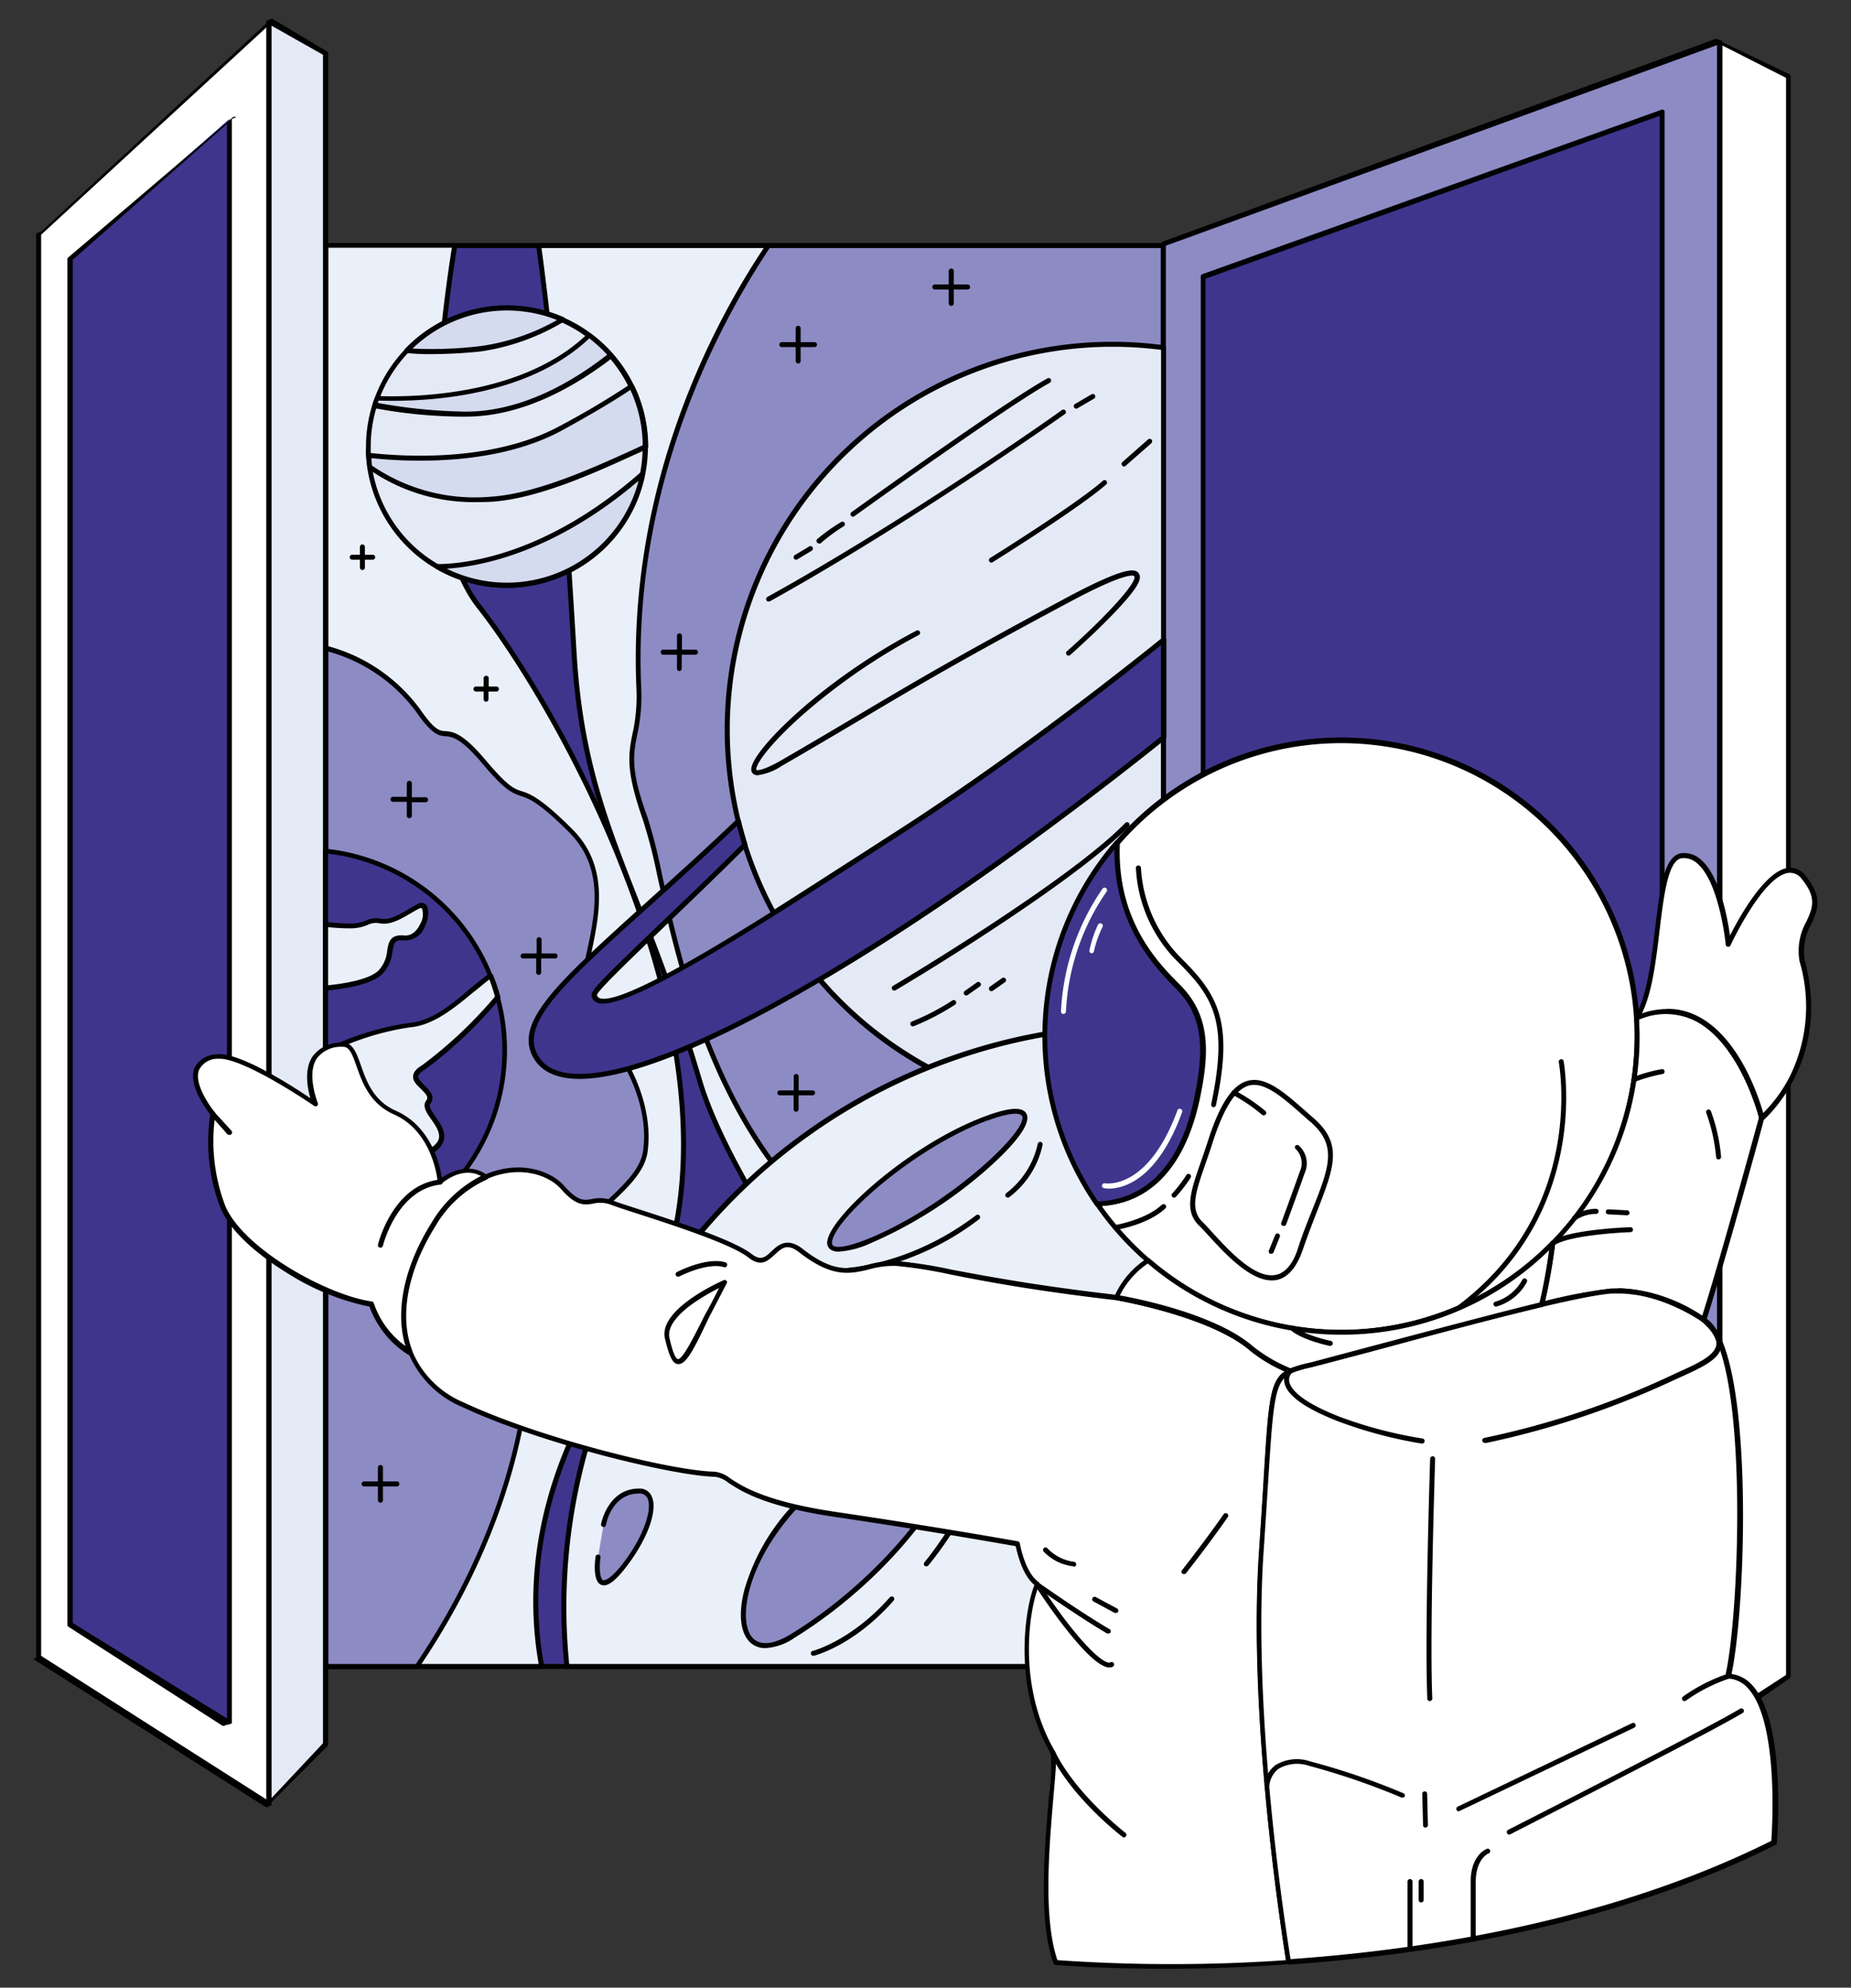
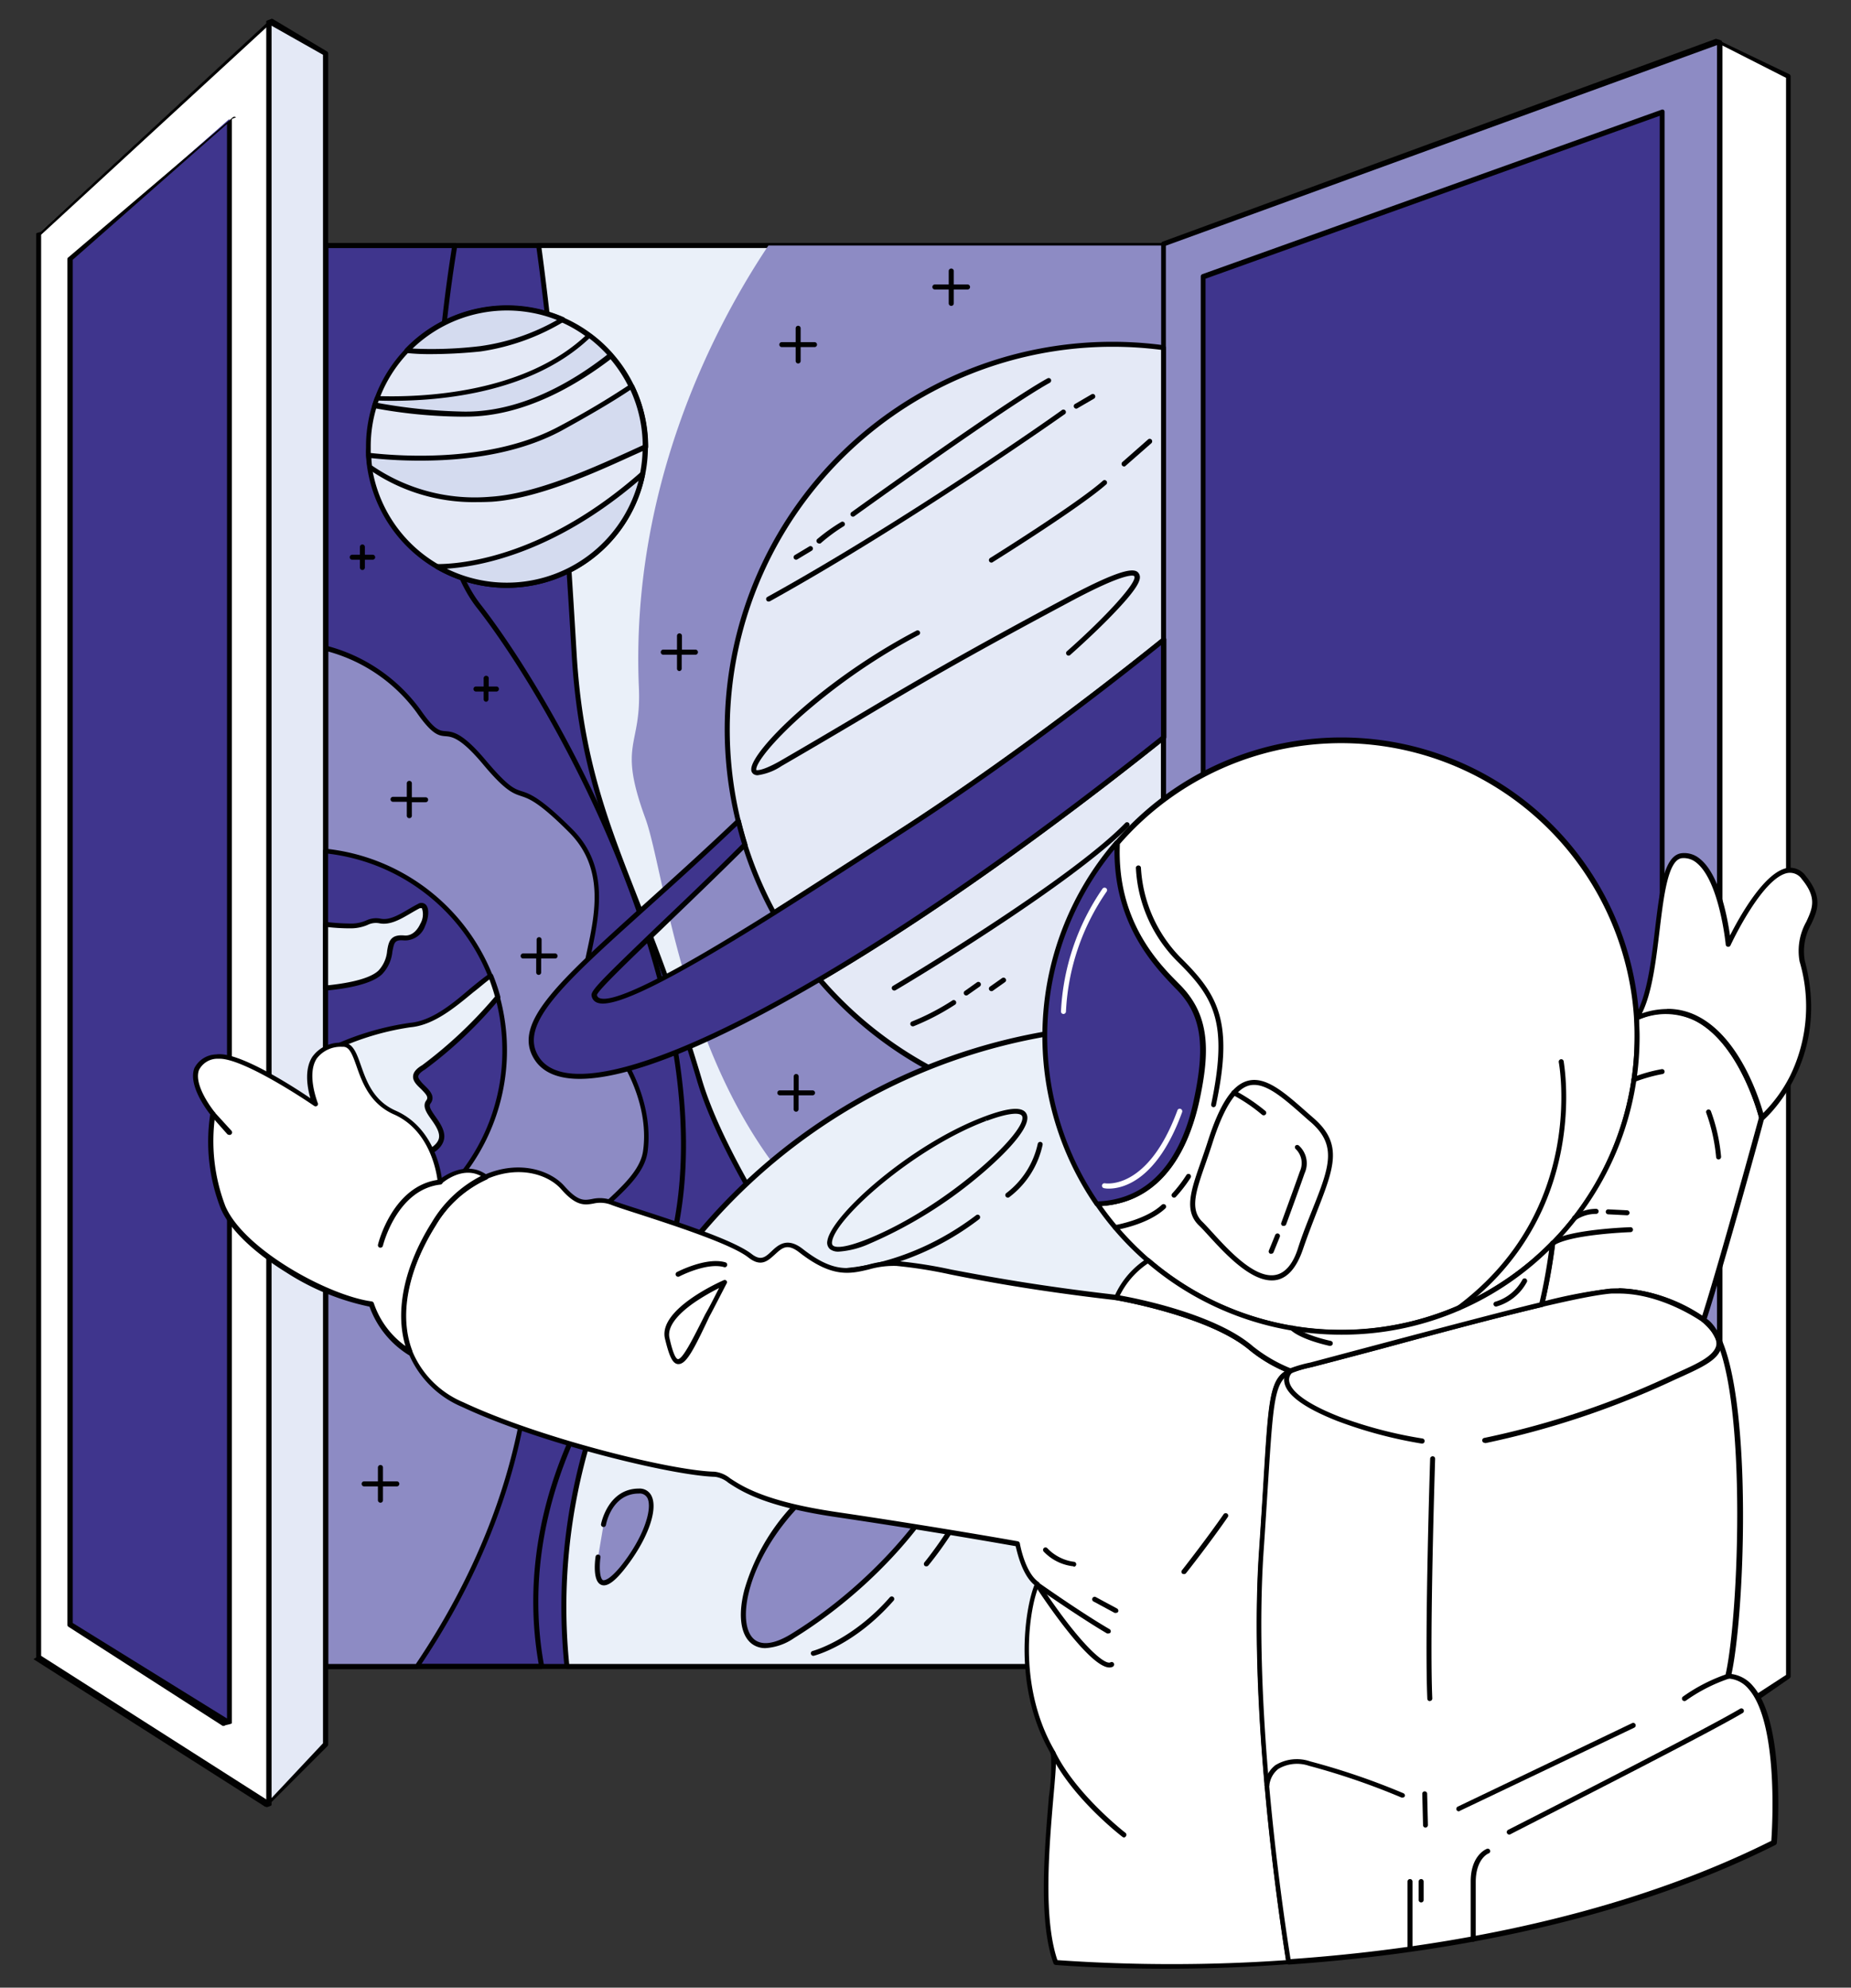
<svg xmlns="http://www.w3.org/2000/svg" id="Layer_1" data-name="Layer 1" viewBox="0 0 216 231.86">
  <rect x="0" y="0" width="216" height="231.86" fill="#333333" stroke="none" />
  <rect x="38.01" y="28.64" width="97.75" height="165.74" fill="#3f358d" />
  <path d="M135.76,194.68H38a.29.29,0,0,1-.29-.29V28.64a.29.29,0,0,1,.29-.29h97.75a.29.29,0,0,1,.29.29V194.39A.29.29,0,0,1,135.76,194.68ZM38.3,194.1h97.17V28.93H38.3Z" fill="#010101" />
-   <path d="M73,157c-11,15.39-11.37,28.92-9.8,37.4H38V28.64H53.07c-2.31,14.45-3.76,33.71,2.81,42.08C67.05,85,91.67,131,73,157Z" fill="#eaf0f9" />
  <path d="M63.21,194.68H38a.29.29,0,0,1-.29-.29V28.64a.29.29,0,0,1,.29-.29H53.07a.29.29,0,0,1,.22.1.3.3,0,0,1,.07.24C51,43.22,49.63,62.28,56.11,70.54c4.7,6,14.15,20.91,19.8,38.81,4.41,14,7.52,33.6-2.67,47.81-10.92,15.24-11.32,28.63-9.74,37.17a.29.29,0,0,1-.06.24A.3.3,0,0,1,63.21,194.68ZM38.3,194.1H62.86c-1.53-8.68-1-22.08,9.91-37.28,10-14,7-33.45,2.58-47.29-5.62-17.82-15-32.67-19.7-38.63-6.56-8.36-5.23-27.36-2.92-42H38.3Z" fill="#010101" />
  <path d="M135.76,28.64V194.39h-7.12c-12.72-15-41.93-50.89-47-68.47C75,103.32,68.15,96,67,76.13c-.93-15.82-2.12-32.94-4.13-47.49Z" fill="#eaf0f9" />
  <path d="M135.76,194.68h-7.12a.33.33,0,0,1-.23-.1C116,179.85,86.47,143.7,81.32,126a215.1,215.1,0,0,0-7.15-20.32c-3.77-9.52-6.74-17-7.47-29.53C65.81,61,64.63,43.53,62.57,28.68a.28.28,0,0,1,.07-.23.29.29,0,0,1,.22-.1h72.9a.29.29,0,0,1,.29.29V194.39A.29.29,0,0,1,135.76,194.68Zm-7-.58h6.7V28.93H63.19c2,14.8,3.21,32.14,4.09,47.18C68,88.51,71,96,74.71,105.46a215.4,215.4,0,0,1,7.17,20.38C87,143.39,116.3,179.34,128.77,194.1Z" fill="#010101" />
  <path d="M75.33,134.31c-.82,5.8-12.56,8.84-13.34,21.52-.51,16.9-8.05,30.83-13.3,38.56H38V75.6A19.27,19.27,0,0,1,48.88,83c3.63,5.22,2.42-.23,7.73,6s2.82.72,10,8-1.34,17.9,2.42,21.82S76.16,128.52,75.33,134.31Z" fill="#8d8bc4" />
  <path d="M48.69,194.68H38a.29.29,0,0,1-.29-.29V75.6a.28.28,0,0,1,.11-.23.25.25,0,0,1,.25-.05,19.65,19.65,0,0,1,11,7.48c1.66,2.39,2.22,2.44,2.92,2.49.87.07,2,.16,4.79,3.51,2.55,3,3.24,3.22,4.12,3.5s2.18.71,5.92,4.46c4.3,4.32,3.13,9.87,2.2,14.34-.67,3.19-1.25,5.94.22,7.47,4.68,4.87,7,10.77,6.33,15.79-.34,2.38-2.41,4.28-4.8,6.49-3.6,3.31-8.08,7.43-8.54,15-.49,16.48-7.53,30.14-13.35,38.7A.31.31,0,0,1,48.69,194.68ZM38.3,194.1H48.53c5.76-8.51,12.68-22,13.17-38.28.48-7.81,5-12,8.72-15.4,2.32-2.13,4.31-4,4.62-6.15.69-4.84-1.62-10.55-6.17-15.29-1.69-1.76-1.08-4.65-.38-8,1-4.56,2-9.71-2-13.81-3.63-3.65-4.77-4-5.68-4.31S59,92.3,56.39,89.18s-3.64-3.24-4.4-3.3-1.53-.13-3.35-2.74A19,19,0,0,0,38.3,76Zm37-59.79Z" fill="#010101" />
  <path d="M135.76,28.64V155.86a91,91,0,0,0-17.45-3.74c-36.91-4.61-39.74-47.76-43-56.66s-.43-8.25-.76-15.34c-1-23.63,9.06-42.43,15.12-51.48Z" fill="#8d8bc4" />
-   <path d="M135.76,156.15h-.09a92.19,92.19,0,0,0-17.4-3.73C87,148.51,80,117.13,76.68,102.05A60.31,60.31,0,0,0,75,95.56C73,89.88,73.33,88,73.8,85.63a20.19,20.19,0,0,0,.46-5.49c-1-23.68,9-42.53,15.17-51.66a.28.28,0,0,1,.24-.13h46.09a.29.29,0,0,1,.29.29V155.86a.29.29,0,0,1-.12.24A.34.34,0,0,1,135.76,156.15ZM89.82,28.93c-6.08,9.12-16,27.78-15,51.18a20.63,20.63,0,0,1-.47,5.63c-.45,2.29-.81,4.09,1.22,9.62a62.86,62.86,0,0,1,1.66,6.56c3.32,15,10.24,46.06,41.1,49.91a93.33,93.33,0,0,1,17.12,3.63V28.93Z" fill="#010101" />
  <polygon points="31.4 2.5 31.4 210.45 4.51 193.31 4.51 27.25 31.4 2.5" fill="#fff" />
  <path d="M31,210.74a.24.24,0,0,1-.16-.05L3.94,193.56c-.08-.06.28-.15.28-.25V27.25c0-.08.44-.16.5-.21L31.56,2.28a.29.29,0,0,1,.32,0c.1,0-.19.15-.19.27v208c0,.11-.42.2-.51.25A.27.27,0,0,1,31,210.74ZM4.8,193.15l26.31,16.77V3.17L4.8,27.38Z" fill="#010101" />
  <polygon points="8.2 30.22 8.2 189.52 26.76 201.03 26.76 13.88 8.2 30.22" fill="#3f358d" />
  <path d="M26.14,201.32a.29.29,0,0,1-.16,0L8,189.77a.3.3,0,0,1-.14-.25V30.22A.29.29,0,0,1,8,30L27.2,13.66a.29.29,0,0,1,.31,0c.11.05-.45.15-.45.27V201c0,.11-.69.21-.78.26A.32.32,0,0,1,26.14,201.32Zm-17.65-12,18,11.14v-186l-18,15.84Z" fill="#010101" />
  <polygon points="38.01 6.23 38.01 203.47 31.4 210.45 31.4 2.5 38.01 6.23" fill="#e4e9f6" />
  <path d="M31,210.74l-.12,0c-.11-.05.19-.15.19-.27V2.5c0-.11.41-.21.51-.26a.28.28,0,0,1,.29,0L38.16,6a.29.29,0,0,1,.14.25V203.47a.3.3,0,0,1-.08.21l-7,7A.27.27,0,0,1,31,210.74ZM31.69,3V209.74l6-6.39V6.39Z" fill="#010101" />
  <polygon points="200.66 200.75 135.76 194.39 135.76 28.45 200.66 4.85 200.66 200.75" fill="#8d8bc4" />
  <path d="M201.11,201h0l-65.35-6.36a.29.29,0,0,1-.26-.29V28.45a.29.29,0,0,1,.19-.27L200.11,4.57a.29.29,0,0,1,.27,0c.07,0,.57.14.57.24v195.9c0,.08.42.16.36.22A.31.31,0,0,1,201.11,201Zm-65.06-6.92,64.32,6.31V5.26l-64.32,23.4Z" fill="#010101" />
  <polygon points="140.39 32.26 140.39 190.25 193.94 194.57 193.94 13.1 140.39 32.26" fill="#3f358d" />
  <path d="M193.94,194.87h0l-53.55-4.33a.29.29,0,0,1-.27-.29v-158a.29.29,0,0,1,.19-.27l53.55-19.17a.29.29,0,0,1,.27,0,.27.27,0,0,1,.12.24V194.57a.29.29,0,0,1-.09.22A.28.28,0,0,1,193.94,194.87ZM140.68,190l53,4.28V13.51l-53,19Z" fill="#010101" />
  <polygon points="208.67 8.9 208.67 195.53 200.66 200.75 200.66 4.85 208.67 8.9" fill="#fff" />
  <path d="M201.11,201a.35.35,0,0,1-.14,0c-.09,0-.6-.15-.6-.26V4.85c0-.1-.4-.19-.32-.25a.33.33,0,0,1,.29,0l8.45,4.05a.3.3,0,0,1,.17.27V195.54a.31.31,0,0,1-.13.24L201.28,201A.34.34,0,0,1,201.11,201ZM201,5.31V200.2l7.42-4.82V9.08Z" fill="#010101" />
  <path d="M116.19,100.83c6.26-4.44,12.83-9.4,19.57-14.79v43.57a44.9,44.9,0,0,1-40.14-15.36C101.91,110.57,108.84,106.05,116.19,100.83Z" fill="#e4e9f6" />
  <path d="M129.79,130.3A45.18,45.18,0,0,1,95.4,114.44a.29.29,0,0,1-.06-.24.26.26,0,0,1,.14-.2c6.32-3.71,13.23-8.22,20.54-13.41,6.33-4.49,12.91-9.46,19.56-14.78a.29.29,0,0,1,.31,0,.28.28,0,0,1,.16.26v43.57a.29.29,0,0,1-.25.29A44.61,44.61,0,0,1,129.79,130.3Zm-33.72-16a44.68,44.68,0,0,0,39.4,15V86.64c-6.5,5.19-12.93,10-19.11,14.43C109.15,106.19,102.33,110.65,96.07,114.33Zm20.12-13.5Z" fill="#010101" />
  <path d="M135.76,119.64v74.75H66.16a67.81,67.81,0,0,1,67.4-74.79C134.3,119.6,135,119.62,135.76,119.64Z" fill="#eaf0f9" />
  <path d="M135.76,194.68H66.16a.28.28,0,0,1-.29-.26,69.1,69.1,0,0,1-.36-7.06,68.12,68.12,0,0,1,68.05-68.05c.7,0,1.43,0,2.21,0a.28.28,0,0,1,.28.29v74.75A.29.29,0,0,1,135.76,194.68Zm-69.34-.58h69.05V119.92l-1.91,0a67.55,67.55,0,0,0-67.47,67.47C66.09,189.61,66.2,191.88,66.42,194.1Z" fill="#010101" />
-   <path d="M115,130.48c-11.91,4.44-25.44,19.05-13.71,14.33S127,126,115,130.48Z" fill="#8d8bc4" />
  <path d="M97.88,146a1.59,1.59,0,0,1-1-.27,1,1,0,0,1-.33-1c.48-3,9.75-11.29,18.39-14.51,2.92-1.09,4.51-1.16,4.88-.21.69,1.77-4.07,5.92-5.54,7.15a51.39,51.39,0,0,1-12.84,7.93A10.44,10.44,0,0,1,97.88,146ZM115,130.48l.1.27c-8.31,3.1-17.56,11.26-18,14.06-.06.35.08.46.12.49.21.17,1,.43,4-.76,9.3-3.74,18.73-12.6,18.06-14.33-.17-.42-1.34-.5-4.14.54Z" fill="#010101" />
  <path d="M92.52,190.82c14.19-8.75,23.33-24.21,16.42-23.31C86.45,170.46,81.2,197.8,92.52,190.82Z" fill="#8d8bc4" />
  <path d="M89.33,192.25a2.58,2.58,0,0,1-1.58-.49c-1.33-1-1.66-3.34-.88-6.33a24.24,24.24,0,0,1,6.8-11,27,27,0,0,1,15.23-7.21c1.69-.22,2.32.51,2.55,1.16,1.25,3.52-6.84,15.33-18.77,22.69l-.16-.25.16.25A6.57,6.57,0,0,1,89.33,192.25Zm20.17-24.49c-.16,0-.34,0-.53,0C96.1,169.49,89,179.35,87.43,185.57c-.7,2.71-.44,4.9.66,5.72.93.68,2.41.44,4.28-.72,11.51-7.09,19.69-18.73,18.53-22A1.3,1.3,0,0,0,109.5,167.76Z" fill="#010101" />
  <path d="M69.79,181.63S69,187.41,72.55,183s4.51-9,2-9c-3.45,0-4.13,3.9-4.13,3.9Z" fill="#8d8bc4" />
  <path d="M70.47,184.93a.78.78,0,0,1-.33-.07c-1-.43-.71-2.8-.64-3.28a.29.29,0,0,1,.33-.24.28.28,0,0,1,.24.33c-.14,1-.11,2.48.31,2.66.12,0,.62.09,2-1.56,2.75-3.41,3.77-6.75,3.18-8a1,1,0,0,0-1-.55c-3.16,0-3.82,3.51-3.85,3.66a.28.28,0,0,1-.33.24.29.29,0,0,1-.24-.34s.77-4.14,4.42-4.14a1.52,1.52,0,0,1,1.48.88c.8,1.67-.57,5.29-3.25,8.62C71.81,184.35,71.06,184.93,70.47,184.93Z" fill="#010101" />
  <path d="M94.91,193.15a.29.29,0,0,1-.28-.22.28.28,0,0,1,.21-.35s4.55-1.19,9-6.26a.29.29,0,1,1,.44.39c-4.58,5.21-9.11,6.38-9.3,6.43Z" fill="#010101" />
  <path d="M58.92,122.54A23.4,23.4,0,0,1,38,145.81V99.26a23.44,23.44,0,0,1,19.25,14.6,22.37,22.37,0,0,1,.83,2.47A23.5,23.5,0,0,1,58.92,122.54Z" fill="#3f358d" />
  <path d="M38,146.1a.31.31,0,0,1-.2-.07.29.29,0,0,1-.09-.22V99.26a.31.31,0,0,1,.09-.22A.33.33,0,0,1,38,99a23.61,23.61,0,0,1,19.49,14.78,23,23,0,0,1,.84,2.5A23.73,23.73,0,0,1,38,146.1Zm.29-46.52v45.91a23.07,23.07,0,0,0,20.33-23,23.42,23.42,0,0,0-.82-6.14A24.85,24.85,0,0,0,57,114,23.05,23.05,0,0,0,38.3,99.58Z" fill="#010101" />
  <path d="M108.08,182.71a.26.26,0,0,1-.19-.07.3.3,0,0,1,0-.41s4.31-5.26,5.3-9.21a.29.29,0,0,1,.57.14c-1,4.08-5.24,9.23-5.42,9.44A.29.29,0,0,1,108.08,182.71Z" fill="#010101" />
  <path d="M50,128.58c-1.11,1.48,5,4.25-1.52,6.53-3.55,1.23-7.54,2.33-10.46,3.08v-15.5a31.76,31.76,0,0,1,9.87-3.09c3.59-.32,6.89-4,9.38-5.74a22.37,22.37,0,0,1,.83,2.47,50.43,50.43,0,0,1-8.67,8.2C46.68,126.16,51.09,127.09,50,128.58Z" fill="#eaf0f9" />
  <path d="M38,138.48a.3.3,0,0,1-.18-.06.28.28,0,0,1-.11-.23v-15.5a.31.31,0,0,1,.16-.26,32.46,32.46,0,0,1,10-3.12c2.52-.23,4.91-2.2,7-4,.8-.65,1.55-1.27,2.24-1.74a.28.28,0,0,1,.25,0,.3.3,0,0,1,.18.17,23,23,0,0,1,.84,2.5.3.3,0,0,1-.06.26,50,50,0,0,1-8.74,8.27c-.47.28-.74.56-.77.79s.36.7.74,1.06c.55.54,1.32,1.27.68,2.12h0c-.23.31.08.79.61,1.54s1.25,1.78.93,2.79-1.34,1.66-3.2,2.31c-3.68,1.27-7.73,2.38-10.48,3.08Zm.29-15.61v14.94c2.73-.7,6.57-1.76,10.07-3,1.65-.58,2.61-1.23,2.83-1.93s-.31-1.52-.85-2.28-1.1-1.55-.6-2.23c.3-.4,0-.71-.61-1.34-.49-.46-1-.94-.92-1.55.05-.44.4-.84,1.06-1.23a51.31,51.31,0,0,0,8.49-8c-.18-.64-.39-1.28-.65-2-.58.43-1.22,1-1.88,1.5-2.17,1.8-4.63,3.84-7.33,4.08A31.35,31.35,0,0,0,38.3,122.87ZM50,128.58Z" fill="#010101" />
  <path d="M47.18,109.41c-2.46-.23-.93,2.18-2.78,4-1.2,1.17-4.33,1.65-6.39,1.84v-7.42a24.26,24.26,0,0,0,3,.19c1.93,0,1.9-.82,3.38-.57s2.94-1,4.48-1.74S49.65,109.65,47.18,109.41Z" fill="#eaf0f9" />
  <path d="M38,115.55a.32.32,0,0,1-.2-.08.29.29,0,0,1-.09-.22v-7.42a.27.27,0,0,1,.1-.22.26.26,0,0,1,.22-.07,24.71,24.71,0,0,0,3,.19,4.19,4.19,0,0,0,1.7-.36,2.71,2.71,0,0,1,1.73-.2c1,.18,2.07-.44,3.19-1.1.36-.21.73-.43,1.11-.62a.74.74,0,0,1,.91.06c.49.47.33,1.64-.06,2.5a2.49,2.49,0,0,1-2.45,1.69C46,109.59,46,110,45.79,111a4.41,4.41,0,0,1-1.19,2.63c-1.23,1.2-4.25,1.71-6.56,1.92Zm.29-7.4v6.78c1.85-.19,4.79-.65,5.89-1.73a3.83,3.83,0,0,0,1-2.31c.17-1,.34-1.92,2-1.77,1.07.1,1.66-.91,1.86-1.35a2.18,2.18,0,0,0,.19-1.83s-.16,0-.24,0c-.37.19-.73.4-1.09.61-1.16.68-2.36,1.38-3.58,1.16a2.15,2.15,0,0,0-1.42.18,5,5,0,0,1-1.9.4A23.39,23.39,0,0,1,38.3,108.15Z" fill="#010101" />
  <path d="M114.08,167.77a.3.3,0,0,1-.28-.22,3.33,3.33,0,0,0-3.73-2.49.29.29,0,0,1-.08-.58,4,4,0,0,1,4.38,2.92.3.3,0,0,1-.21.36Z" fill="#010101" />
  <path d="M97.6,148.56h-.12a.28.28,0,0,1-.28-.3.28.28,0,0,1,.3-.28c.07,0,8,.14,16.41-6.23a.29.29,0,0,1,.41.06.3.3,0,0,1-.06.41,32,32,0,0,1-11.63,5.63A21.88,21.88,0,0,1,97.6,148.56Z" fill="#010101" />
  <path d="M117.61,139.7a.31.31,0,0,1-.25-.13.29.29,0,0,1,.09-.41,9.88,9.88,0,0,0,3.65-5.74.29.29,0,1,1,.56.15,10.36,10.36,0,0,1-3.9,6.09A.26.26,0,0,1,117.61,139.7Z" fill="#010101" />
  <path d="M135.76,40.56V74.65c-10.58,8.53-21.42,16.37-30.12,22-5.25,3.4-10.52,6.82-15.35,9.84a44.34,44.34,0,0,1-3.37-7.95c-.29-.91-.55-1.84-.77-2.77a45,45,0,0,1,43.64-55.61A45.23,45.23,0,0,1,135.76,40.56Z" fill="#e4e9f6" />
  <path d="M90.29,106.79h-.08a.33.33,0,0,1-.18-.15,44.35,44.35,0,0,1-3.39-8c-.29-.93-.55-1.86-.77-2.78A45.22,45.22,0,0,1,135.8,40.27a.29.29,0,0,1,.25.29V74.65a.27.27,0,0,1-.11.22c-10,8.07-21,16.1-30.14,22,0,0-10.56,6.84-15.36,9.85A.27.27,0,0,1,90.29,106.79Zm39.5-66.34A44.67,44.67,0,0,0,86.43,95.7c.22.91.48,1.83.76,2.75a44.68,44.68,0,0,0,3.21,7.63c4.72-3,15.09-9.68,15.09-9.68,9.09-5.89,20-13.86,30-21.89V40.81A45,45,0,0,0,129.79,40.45Z" fill="#010101" />
  <path d="M191,120.87a34.53,34.53,0,0,1-63,19.55c3.66-.11,9.53-1.95,11.61-12.08,1.33-6.17,1-10-2.21-13.3-2.94-2.93-7.47-7.86-7.08-16.73A34.53,34.53,0,0,1,191,118.74C191,119.45,191,120.16,191,120.87Z" fill="#fff" />
  <path d="M156.51,155.7a34.8,34.8,0,0,1-28.71-15.12.29.29,0,0,1,0-.3.31.31,0,0,1,.25-.16c7.79-.22,10.44-7.52,11.33-11.84,1.41-6.54.84-10.07-2.13-13-2.46-2.46-7.58-7.57-7.16-17a.29.29,0,0,1,.07-.18,34.82,34.82,0,0,1,61.12,20.61c.05.7.07,1.42.07,2.14A34.86,34.86,0,0,1,156.51,155.7Zm-27.93-15a34.81,34.81,0,0,0,5.57,6.13,34.24,34.24,0,0,0,56.6-25.94c0-.7,0-1.41-.07-2.11a34.24,34.24,0,0,0-60-20.33c-.37,9.06,4.6,14,7,16.41,3.57,3.57,3.52,7.83,2.28,13.56C139,132.79,136.36,140.14,128.58,140.68Z" fill="#010101" />
  <path d="M147.22,180.75c-1.25,17.92,2,40.58,3.17,48.12a190.42,190.42,0,0,1-27.22,0c-2.66-7.43.38-23.22-.31-24.47-4.6-7.89-2.93-17.3-1.83-19.64-1.73-1.24-2.29-4.69-2.29-4.69s-9.38-1.69-21.25-3.44S85.28,172.05,83.38,172c-5-.13-20.51-3.94-29.43-8.13a11.34,11.34,0,0,1-6.07-6.08h0c-1.77-4.47-.34-10.07,2.76-15a13.64,13.64,0,0,1,6.1-5.51c3.61-1.52,7.18-.67,8.91,1.27,2.77,3.1,3.22.81,5.72,1.76s13.39,4,16.1,6.18,2.81-3,6-.59c5.43,4.27,7.18,1.29,11.19,1.5s10,2.15,25.68,3.94c0,0,11,1.81,15.75,5.94a17.35,17.35,0,0,0,4.56,2.64C148,161.12,148.38,164.08,147.22,180.75Z" fill="#fff" />
  <path d="M136,229.65c-7.81,0-12.75-.44-12.82-.44a.3.3,0,0,1-.25-.2c-1.81-5-1-13.7-.53-19.43a24.58,24.58,0,0,0,.23-5c-4.54-7.79-3-17-1.92-19.69-1.45-1.2-2-3.78-2.19-4.53-1.42-.25-10.25-1.81-21-3.4-8.28-1.22-11-3-12.53-4a3.07,3.07,0,0,0-1.53-.69c-5-.13-20.55-3.92-29.55-8.16a11.63,11.63,0,0,1-6.21-6.19s0,0,0,0c-1.67-4.23-.66-9.79,2.79-15.27A14,14,0,0,1,56.62,137c4-1.7,7.61-.49,9.24,1.35s2.32,1.67,3.24,1.51a4.1,4.1,0,0,1,2.37.17c.62.23,1.77.61,3.22,1.07,4.33,1.41,10.88,3.53,13,5.16,1.11.87,1.63.37,2.35-.31s1.78-1.69,3.6-.29c3.61,2.84,5.48,2.39,7.64,1.87a11,11,0,0,1,3.38-.43,53.61,53.61,0,0,1,6.38,1c4,.75,10,1.89,19.32,2.95.47.08,11.12,1.87,15.91,6a17.59,17.59,0,0,0,4.48,2.6.28.28,0,0,1,.18.26.3.3,0,0,1-.17.27c-2,.9-2.1,3.11-2.67,12.39-.14,2.34-.53,8.2-.53,8.2-1.27,18.14,2.1,41.37,3.17,48a.31.31,0,0,1-.06.23.26.26,0,0,1-.21.11C145,229.53,140.08,229.65,136,229.65Zm-12.58-1a192.52,192.52,0,0,0,26.66,0c-1.12-7.09-4.37-29.94-3.12-47.87,0,0,.38-5.86.53-8.2.54-9,.7-11.43,2.46-12.59a17.05,17.05,0,0,1-4.08-2.45c-4.67-4-15.5-5.85-15.61-5.87-9.33-1.07-15.36-2.2-19.34-3a53,53,0,0,0-6.31-1,10.48,10.48,0,0,0-3.22.41c-2.21.53-4.3,1-8.13-2-1.42-1.09-2-.5-2.83.25s-1.62,1.53-3.12.34c-2-1.56-8.74-3.74-12.77-5.05-1.46-.47-2.61-.84-3.25-1.09a3.49,3.49,0,0,0-2.06-.13c-1,.17-2,.33-3.77-1.71-1.51-1.68-4.83-2.78-8.58-1.19a13.37,13.37,0,0,0-6,5.4c-3.33,5.3-4.33,10.65-2.75,14.7,0,0,0,0,0,.05a11.07,11.07,0,0,0,5.93,5.92c8.94,4.2,24.37,8,29.31,8.1a3.54,3.54,0,0,1,1.84.78c1.45.95,4.14,2.7,12.3,3.91,11.74,1.73,21.17,3.41,21.26,3.43a.3.3,0,0,1,.24.24s.56,3.35,2.17,4.5a.29.29,0,0,1,.1.36c-1.09,2.31-2.74,11.56,1.81,19.37.26.48.13,2.07-.16,5.33C122.45,215.24,121.7,223.69,123.39,228.64Z" fill="#010101" />
  <path d="M205.56,130.39S201,147.09,198.8,154c0,0-5.16-3.75-10.77-3.34a63.25,63.25,0,0,0-8.14,1.56,67.88,67.88,0,0,0,1.29-7.16A34.41,34.41,0,0,0,191,120.87c0-.71,0-1.42-.07-2.13C201.61,114.37,205.56,130.39,205.56,130.39Z" fill="#fff" />
  <path d="M198.8,154.26a.34.34,0,0,1-.17,0s-5.15-3.68-10.57-3.29a61.19,61.19,0,0,0-8.1,1.55.27.27,0,0,1-.27-.07.32.32,0,0,1-.08-.28,68,68,0,0,0,1.28-7.12.3.3,0,0,1,.08-.17,34,34,0,0,0,9.78-24c0-.7,0-1.41-.07-2.11a.31.31,0,0,1,.18-.29,8.35,8.35,0,0,1,7.2.08c2.9,1.47,4.86,4.6,6,7a27.78,27.78,0,0,1,1.79,4.81.38.38,0,0,1,0,.15c0,.17-4.58,16.78-6.77,23.59a.3.3,0,0,1-.19.19Zm-9.89-4a19,19,0,0,1,9.73,3.21c2.15-6.77,6.29-21.92,6.62-23.12-.22-.84-2.44-8.77-7.46-11.32a7.71,7.71,0,0,0-6.52-.13c0,.64.05,1.28.05,1.93a34.62,34.62,0,0,1-9.87,24.3c-.34,2.5-.73,4.73-1.17,6.63a59,59,0,0,1,7.72-1.46C188.31,150.31,188.61,150.3,188.91,150.3Z" fill="#010101" />
  <path d="M139.65,128.34c-2.08,10.13-8,12-11.61,12.08a34.52,34.52,0,0,1,2.32-42.11c-.39,8.87,4.14,13.8,7.08,16.73C140.68,118.29,141,122.17,139.65,128.34Z" fill="#3f358d" />
  <path d="M128,140.71a.28.28,0,0,1-.24-.13,34.81,34.81,0,0,1,2.34-42.46.31.31,0,0,1,.33-.08.28.28,0,0,1,.18.28c-.4,9.13,4.59,14.12,7,16.52,3.57,3.57,3.52,7.84,2.28,13.56-.92,4.49-3.69,12.07-11.88,12.31Zm2-41.57a34.21,34.21,0,0,0-1.86,41c7.67-.32,10.29-7.55,11.17-11.84h0c1.41-6.53.84-10.07-2.13-13C134.85,112.87,130,108,130.05,99.14Z" fill="#010101" />
  <path d="M141.2,133.27c-1.45,4.55-3.1,7.54-1.08,9.48s8.8,11.17,11.61,3,5.53-11.46,1.42-15.05C148.21,126.39,144.68,122.37,141.2,133.27Z" fill="#fff" />
  <path d="M148.41,149.36c-2.62,0-5.58-3.26-7.41-5.26-.43-.47-.8-.88-1.08-1.14-1.79-1.71-.95-4.1.21-7.42.26-.75.53-1.52.8-2.36,1.38-4.35,2.86-6.61,4.65-7.1,2.12-.59,4.33,1.37,6.89,3.63l.87.76c3.42,3,2.32,5.78.34,10.86-.51,1.32-1.09,2.81-1.67,4.5-.7,2-1.71,3.2-3,3.47A2.88,2.88,0,0,1,148.41,149.36Zm-6.93-16c-.27.84-.54,1.62-.8,2.37-1.13,3.23-1.87,5.36-.35,6.81.28.27.66.69,1.1,1.17,1.88,2.06,5,5.51,7.45,5,1.09-.22,2-1.26,2.58-3.08s1.16-3.2,1.68-4.52c2-5,2.92-7.5-.18-10.21-.3-.25-.59-.51-.87-.76-2.44-2.15-4.53-4-6.36-3.51C144.18,127.07,142.78,129.27,141.48,133.36Z" fill="#010101" />
  <path d="M207,214.94c-18.6,9.35-40.07,12.8-56.63,13.93-1.2-7.54-4.42-30.2-3.17-48.12,1.52-21.84.32-20.15,6.83-21.8s28.38-7.91,34-8.32S198.8,154,198.8,154c5.57,3.24,4.69,33.69,2.86,41.56C208.62,195.8,207,214.94,207,214.94Z" fill="#fff" />
  <path d="M150.39,229.16a.29.29,0,0,1-.29-.24c-1.06-6.71-4.44-30-3.17-48.19.22-3.2.38-5.84.52-8.17.75-12.27.77-12.51,5.42-13.62.34-.08,5.22-1.35,8.14-2.14,9.06-2.45,22.74-6.15,27-6.46,5.65-.41,10.75,3.24,11,3.4,5.68,3.3,4.84,33.13,3.05,41.53a3.94,3.94,0,0,1,2.49,1.39c3.91,4.4,2.84,17.74,2.8,18.31a.31.31,0,0,1-.16.24c-19.18,9.63-41.44,12.9-56.74,13.95Zm38.5-78.27c-.28,0-.55,0-.83,0-4.21.31-17.86,4-26.89,6.44-2.93.79-7.82,2.07-8.17,2.15-4.22,1-4.22,1-5,13.09-.15,2.33-.31,5-.53,8.17-1.25,17.91,2,40.78,3.13,47.79,15.19-1.06,37.15-4.32,56.1-13.8.11-1.56.85-13.75-2.66-17.72a3.3,3.3,0,0,0-2.43-1.21.35.35,0,0,1-.22-.12.3.3,0,0,1-.05-.24c1.76-7.6,2.73-38.07-2.73-41.25C198.58,154.17,194,150.89,188.89,150.89ZM207,214.94Z" fill="#010101" />
  <path d="M56.73,137.27a13.64,13.64,0,0,0-6.1,5.51c-3.1,4.94-4.53,10.54-2.76,15a10.71,10.71,0,0,1-4.53-5.67c-5.29-.7-15.07-6.17-17.3-11.27a21.38,21.38,0,0,1-1.2-10.9s-4.83-5.84.43-6.71c2.85-.48,11.29,5.37,11.55,5.55-.08-.2-2.68-6.53,3.11-6.92,2.4-.16,1.33,5.78,6.17,7.91s5.27,8.1,5.27,8.1S54.18,135.37,56.73,137.27Z" fill="#fff" />
  <path d="M47.87,158.08a.26.26,0,0,1-.15,0,11.06,11.06,0,0,1-4.6-5.66,28.65,28.65,0,0,1-9.73-4c-2.24-1.38-6.2-4.18-7.62-7.41A21.42,21.42,0,0,1,24.53,130c-.46-.59-2.59-3.44-1.85-5.4A2.92,2.92,0,0,1,25.22,123c2.51-.42,8.89,3.67,11,5.11-.35-1.21-.74-3.34.23-4.84a4,4,0,0,1,3.43-1.64c1.26-.12,1.71,1.16,2.23,2.63.65,1.85,1.46,4.15,4.07,5.3,4.14,1.83,5.15,6.3,5.37,7.83.93-.64,3.21-1.87,5.32-.3a.27.27,0,0,1,.11.27.29.29,0,0,1-.17.23,13.37,13.37,0,0,0-6,5.4c-3.34,5.32-4.34,10.69-2.74,14.75a.28.28,0,0,1-.08.33A.33.33,0,0,1,47.87,158.08ZM25.63,123.5l-.32,0a2.42,2.42,0,0,0-2.09,1.32c-.68,1.83,1.82,4.9,1.85,4.93a.31.31,0,0,1,.06.23,21.24,21.24,0,0,0,1.18,10.74c2.22,5.08,12.06,10.42,17.07,11.09a.31.31,0,0,1,.24.2,10.13,10.13,0,0,0,3.69,5c-1.24-4.11-.14-9.31,3.08-14.43a14.22,14.22,0,0,1,5.73-5.4c-2.2-1.19-4.46.78-4.56.87a.3.3,0,0,1-.3.05.28.28,0,0,1-.19-.25c0-.05-.48-5.81-5.09-7.85-2.84-1.25-3.73-3.79-4.38-5.64-.52-1.48-.86-2.32-1.64-2.25a3.51,3.51,0,0,0-3,1.37c-1.16,1.79,0,4.8.1,5.14A.28.28,0,0,1,37,129a.29.29,0,0,1-.34,0C34.53,127.54,28.19,123.5,25.63,123.5Z" fill="#010101" />
  <path d="M210.31,112.07c3.14,11.75-4.75,18.32-4.75,18.32s-3.95-16-14.59-11.65c3.15-4.94,1.84-18.48,5.25-18.94,4.41-.59,5.47,10.34,5.47,10.34s5.48-11.88,8.82-7.79S209.42,107.52,210.31,112.07Z" fill="#fff" />
  <path d="M205.56,130.68h-.09a.29.29,0,0,1-.19-.21c0-.09-2.2-8.71-7.48-11.39a7.81,7.81,0,0,0-6.72-.06.28.28,0,0,1-.33-.08.29.29,0,0,1,0-.34c1.43-2.25,1.94-6.47,2.38-10.2.56-4.59,1-8.56,3.06-8.87a2.82,2.82,0,0,1,2.2.67c2.26,1.81,3.19,6.8,3.49,8.93,1.1-2.17,4.08-7.55,6.79-7.9a2.26,2.26,0,0,1,2.09,1c2,2.47,1.33,4,.6,5.56a6.42,6.42,0,0,0-.75,4.28c3.15,11.78-4.76,18.54-4.84,18.61A.31.31,0,0,1,205.56,130.68Zm-11-13a7.7,7.7,0,0,1,3.54.85c4.85,2.46,7.12,9.4,7.66,11.3a16.81,16.81,0,0,0,3.15-4.37A18.45,18.45,0,0,0,210,112.15v0a6.92,6.92,0,0,1,.79-4.64c.71-1.55,1.27-2.77-.52-4.95a1.68,1.68,0,0,0-1.57-.74c-3,.38-6.73,8.38-6.76,8.46a.29.29,0,0,1-.32.16.28.28,0,0,1-.24-.26c0-.07-.74-7.38-3.39-9.52a2.31,2.31,0,0,0-1.76-.55c-1.58.25-2.08,4.38-2.56,8.37-.43,3.6-.87,7.31-2.07,9.73A9.15,9.15,0,0,1,194.52,117.7Z" fill="#010101" />
  <path d="M181.18,145a67.88,67.88,0,0,1-1.29,7.16c-8.79,2.08-21.2,5.59-25.84,6.76a25.31,25.31,0,0,0-3.46,1,17.35,17.35,0,0,1-4.56-2.64c-4.79-4.13-15.75-5.94-15.75-5.94A9.74,9.74,0,0,1,134,147a34.52,34.52,0,0,0,47.22-2Z" fill="#fff" />
  <path d="M150.59,160.21l-.12,0a17.83,17.83,0,0,1-4.63-2.69c-4.67-4-15.5-5.85-15.61-5.87a.29.29,0,0,1-.2-.14.28.28,0,0,1,0-.25,10,10,0,0,1,3.78-4.44.29.29,0,0,1,.36,0,34.23,34.23,0,0,0,46.82-2,.31.31,0,0,1,.34-.06.3.3,0,0,1,.16.3,68.94,68.94,0,0,1-1.29,7.19.28.28,0,0,1-.22.21c-5.76,1.36-13,3.31-18.73,4.87-3,.8-7.87,2.08-8.21,2.16a13.76,13.76,0,0,0-2.31.68Zm-19.91-9.1c2,.35,11.18,2.17,15.54,5.94a17.46,17.46,0,0,0,4.36,2.55,15.12,15.12,0,0,1,2.31-.66c.34-.08,21-5.63,26.76-7,.42-1.75.8-3.8,1.12-6.1a34.51,34.51,0,0,1-24.26,9.85,34.86,34.86,0,0,1-22.57-8.3A9.69,9.69,0,0,0,130.68,151.11Z" fill="#010101" />
  <path d="M129.33,190.54a.28.28,0,0,1-.15,0c-3.4-2-8.27-5.42-8.31-5.45a.28.28,0,0,1-.07-.41.29.29,0,0,1,.4-.07s4.89,3.46,8.28,5.43a.29.29,0,0,1,.1.4A.29.29,0,0,1,129.33,190.54Z" fill="#010101" />
  <path d="M131.18,214.34a.32.32,0,0,1-.18-.06c-.24-.18-5.92-4.57-8.41-9.7a.3.3,0,0,1,.53-.26c2.43,5,8.18,9.45,8.24,9.5a.29.29,0,0,1,0,.41A.28.28,0,0,1,131.18,214.34Z" fill="#010101" />
  <path d="M129.46,194.51c-2.3,0-7.58-7.87-8.67-9.54a.29.29,0,0,1,.08-.4.3.3,0,0,1,.41.08c4.58,7,7.61,9.63,8.3,9.26a.29.29,0,0,1,.4.11.31.31,0,0,1-.12.4A.87.87,0,0,1,129.46,194.51Z" fill="#010101" />
  <path d="M125.28,182.71h0A5.63,5.63,0,0,1,121.8,181a.3.3,0,0,1,0-.41.29.29,0,0,1,.41,0,5.26,5.26,0,0,0,3.09,1.59.29.29,0,1,1,0,.58Z" fill="#010101" />
  <path d="M130.21,188.14a.23.23,0,0,1-.14,0l-2.47-1.33a.29.29,0,0,1-.11-.4.28.28,0,0,1,.39-.11l2.47,1.33a.3.3,0,0,1,.12.4A.32.32,0,0,1,130.21,188.14Z" fill="#010101" />
  <path d="M138.13,183.61a.28.28,0,0,1-.18-.06.29.29,0,0,1,0-.41s2.79-3.55,4.84-6.51a.3.3,0,0,1,.41-.07.29.29,0,0,1,.07.41c-2.07,3-4.83,6.5-4.86,6.53A.28.28,0,0,1,138.13,183.61Z" fill="#010101" />
  <path d="M79.18,159.12h-.09c-.62-.08-1-.92-1.5-3-.76-3.44,6.55-6.65,6.87-6.79a.28.28,0,0,1,.32.07.29.29,0,0,1,0,.34c-.74,1.42-1.39,2.71-2,3.84C81,157.35,80.11,159.12,79.18,159.12Zm4.73-8.87a25.61,25.61,0,0,0-2.8,1.63c-1.53,1.05-3.28,2.62-3,4.13.47,2.15.83,2.51,1,2.53h0c.57,0,1.77-2.41,3.17-5.2C82.82,152.41,83.33,151.38,83.91,150.25Z" fill="#010101" />
  <path d="M79.13,148.93a.29.29,0,0,1-.13-.55c.14-.07,3.46-1.78,5.65-1.13a.29.29,0,0,1,.2.36.28.28,0,0,1-.36.2c-2-.58-5.19,1.07-5.22,1.09A.32.32,0,0,1,79.13,148.93Z" fill="#010101" />
  <path d="M165.94,168.39h-.05a51.61,51.61,0,0,1-9.81-2.62c-3.89-1.53-6-3.07-6.21-4.57a1.63,1.63,0,0,1,.53-1.5.29.29,0,1,1,.37.45,1.09,1.09,0,0,0-.32,1c.12.71,1,2.2,5.84,4.1A50.35,50.35,0,0,0,166,167.8a.3.3,0,0,1,0,.59Z" fill="#010101" />
  <path d="M173.26,168.31a.3.3,0,0,1-.29-.24.29.29,0,0,1,.24-.34,99,99,0,0,0,21.93-7.34l.91-.42c2.09-.94,4-1.84,4.23-3.05.11-.74-.43-1.64-1.67-2.73a.29.29,0,0,1,0-.41.3.3,0,0,1,.41,0c1.4,1.24,2,2.3,1.87,3.26-.23,1.52-2.24,2.44-4.56,3.5l-.91.41a100.82,100.82,0,0,1-22.08,7.39Z" fill="#010101" />
  <path d="M166.85,198.43a.28.28,0,0,1-.29-.28c-.33-7.6.32-27.78.33-28a.3.3,0,0,1,.3-.28.29.29,0,0,1,.28.3c0,.2-.66,20.37-.33,27.95a.29.29,0,0,1-.28.3Z" fill="#010101" />
  <path d="M163.65,209.68l-.11,0a82.28,82.28,0,0,0-10.79-3.7,4.29,4.29,0,0,0-3.57.36,2.81,2.81,0,0,0-1.05,1.89.29.29,0,0,1-.58,0,3.35,3.35,0,0,1,1.27-2.32,4.81,4.81,0,0,1,4.06-.45,81.9,81.9,0,0,1,10.89,3.72.28.28,0,0,1,.15.38A.28.28,0,0,1,163.65,209.68Z" fill="#010101" />
  <path d="M170.24,211.29a.3.3,0,0,1-.27-.16.3.3,0,0,1,.14-.39L190.46,201a.29.29,0,1,1,.25.53l-20.35,9.7A.27.27,0,0,1,170.24,211.29Z" fill="#010101" />
  <path d="M196.57,198.43a.29.29,0,0,1-.17-.53,19.87,19.87,0,0,1,5.2-2.65.29.29,0,0,1,.13.57,19.49,19.49,0,0,0-5,2.56A.34.34,0,0,1,196.57,198.43Z" fill="#010101" />
  <path d="M166.35,213.19a.29.29,0,0,1-.29-.29l-.09-3.64a.28.28,0,0,1,.28-.3h0a.28.28,0,0,1,.29.28l.09,3.65a.3.3,0,0,1-.28.3Z" fill="#010101" />
  <path d="M165.84,221.92a.29.29,0,0,1-.29-.29v-2.15a.29.29,0,0,1,.58,0v2.15A.29.29,0,0,1,165.84,221.92Z" fill="#010101" />
  <path d="M164.54,227.61a.29.29,0,0,1-.29-.29v-7.84a.29.29,0,1,1,.58,0v7.84A.29.29,0,0,1,164.54,227.61Z" fill="#010101" />
  <path d="M171.92,226.5a.3.3,0,0,1-.3-.29s0-3.82,0-6.73c0-3.1,1.84-3.8,1.92-3.83a.29.29,0,0,1,.2.54c-.06,0-1.51.62-1.53,3.3,0,2.9,0,6.68,0,6.72a.29.29,0,0,1-.29.29Z" fill="#010101" />
  <path d="M176.12,214a.29.29,0,0,1-.13-.55c.23-.12,22.83-11.6,27.07-14.13a.29.29,0,0,1,.3.5c-4.25,2.55-26.88,14-27.11,14.15A.31.31,0,0,1,176.12,214Z" fill="#010101" />
  <path d="M155.22,157h-.06c-3.59-.82-4.53-1.83-4.56-1.88a.29.29,0,0,1,0-.41.3.3,0,0,1,.41,0s.92.94,4.26,1.7a.29.29,0,0,1-.07.58Z" fill="#010101" />
  <path d="M174.57,152.41a.29.29,0,0,1-.27-.19.28.28,0,0,1,.17-.37,5.33,5.33,0,0,0,3.17-2.55.3.3,0,0,1,.38-.16.3.3,0,0,1,.17.38,5.82,5.82,0,0,1-3.51,2.87A.22.22,0,0,1,174.57,152.41Z" fill="#010101" />
  <path d="M181.18,145.33a.31.31,0,0,1-.24-.13.29.29,0,0,1,.08-.41c2-1.39,9-1.63,9.25-1.64a.29.29,0,1,1,0,.58c-.07,0-7,.25-8.94,1.55A.37.37,0,0,1,181.18,145.33Z" fill="#010101" />
  <path d="M189.85,141.76h0l-2.19-.11a.3.3,0,0,1-.28-.3.29.29,0,0,1,.31-.28l2.19.11a.3.3,0,0,1,.28.31A.29.29,0,0,1,189.85,141.76Z" fill="#010101" />
  <path d="M183.77,142.36a.28.28,0,0,1-.22-.1.29.29,0,0,1,0-.41,4.83,4.83,0,0,1,2.71-.84h0a.29.29,0,0,1,.29.29.3.3,0,0,1-.29.3,4.24,4.24,0,0,0-2.33.69A.26.26,0,0,1,183.77,142.36Z" fill="#010101" />
  <path d="M200.55,135.25a.29.29,0,0,1-.29-.27,20.53,20.53,0,0,0-1.15-5.16.29.29,0,0,1,.16-.38.3.3,0,0,1,.38.17,20.5,20.5,0,0,1,1.19,5.32.31.31,0,0,1-.27.32Z" fill="#010101" />
  <path d="M190.69,126.21a.3.3,0,0,1-.27-.18.29.29,0,0,1,.16-.38,17.72,17.72,0,0,1,3.31-.93.29.29,0,1,1,.1.57,18.22,18.22,0,0,0-3.19.9Z" fill="#010101" />
  <path d="M170.24,152.86a.32.32,0,0,1-.24-.11.3.3,0,0,1,.06-.41c15.05-11.23,11.87-28.26,11.84-28.43a.3.3,0,0,1,.23-.35.29.29,0,0,1,.34.23c0,.18,3.29,17.57-12.06,29A.27.27,0,0,1,170.24,152.86Z" fill="#010101" />
  <path d="M147.46,130.1a.32.32,0,0,1-.18-.06,19.31,19.31,0,0,0-3.37-2.29.29.29,0,1,1,.18-.55,21.09,21.09,0,0,1,3.56,2.38.29.29,0,0,1-.19.52Z" fill="#010101" />
  <path d="M149.79,143l-.1,0a.28.28,0,0,1-.17-.37s1.51-4.11,2.17-6a2.29,2.29,0,0,0-.47-2.58.29.29,0,0,1-.05-.41.3.3,0,0,1,.41,0,2.79,2.79,0,0,1,.66,3.22c-.66,1.9-2.16,6-2.17,6A.3.3,0,0,1,149.79,143Z" fill="#010101" />
  <path d="M148.34,146.25l-.11,0a.29.29,0,0,1-.16-.38l.73-1.79a.29.29,0,1,1,.54.21l-.73,1.8A.28.28,0,0,1,148.34,146.25Z" fill="#010101" />
  <path d="M141.63,129.15h-.07a.29.29,0,0,1-.22-.34c2-9.55.36-12.43-4-16.71a16.56,16.56,0,0,1-4.79-10.9.3.3,0,0,1,.59,0,16.24,16.24,0,0,0,4.61,10.48c4.4,4.34,6.24,7.46,4.14,17.25A.29.29,0,0,1,141.63,129.15Z" fill="#010101" />
  <path d="M130.16,143.49a.31.31,0,0,1-.29-.25.29.29,0,0,1,.24-.33s3.59-.61,5.46-2.37a.31.31,0,0,1,.42,0,.3.3,0,0,1,0,.42c-2,1.88-5.61,2.49-5.76,2.51Z" fill="#010101" />
  <path d="M137,139.7a.27.27,0,0,1-.2-.08.29.29,0,0,1,0-.41,15.77,15.77,0,0,0,1.64-2.14.3.3,0,0,1,.4-.1.31.31,0,0,1,.1.41,16.32,16.32,0,0,1-1.72,2.23A.27.27,0,0,1,137,139.7Z" fill="#010101" />
  <path d="M44.4,145.54h-.07a.29.29,0,0,1-.22-.35c0-.07,1.71-7,7.22-7.59a.31.31,0,0,1,.33.26.3.3,0,0,1-.26.32c-5.1.58-6.7,7.08-6.72,7.15A.29.29,0,0,1,44.4,145.54Z" fill="#010101" />
  <path d="M26.73,132.38a.32.32,0,0,1-.22-.1l-1.89-2.13a.31.31,0,0,1,0-.42.3.3,0,0,1,.41,0L27,131.89a.29.29,0,0,1,0,.41A.27.27,0,0,1,26.73,132.38Z" fill="#010101" />
  <path d="M124.09,118.28h0a.29.29,0,0,1-.28-.3,27.53,27.53,0,0,1,4.85-14.32.3.3,0,0,1,.41-.06.29.29,0,0,1,.06.41,26.85,26.85,0,0,0-4.74,14A.3.3,0,0,1,124.09,118.28Z" fill="#fff" />
-   <path d="M127.42,111.2h-.06a.29.29,0,0,1-.23-.34,13.62,13.62,0,0,1,1-3,.3.3,0,0,1,.39-.13.29.29,0,0,1,.14.39,12.92,12.92,0,0,0-1,2.82A.28.28,0,0,1,127.42,111.2Z" fill="#fff" />
  <path d="M129.4,138.65a2.66,2.66,0,0,1-.57-.05.29.29,0,0,1,.11-.57c.06,0,5,.89,8.46-8.51a.28.28,0,0,1,.37-.17.3.3,0,0,1,.18.37C135,137.85,130.9,138.65,129.4,138.65Z" fill="#fff" />
  <path d="M135.76,74.65V86c-6.74,5.39-13.31,10.35-19.57,14.79-7.35,5.22-14.28,9.74-20.57,13.42-17.39,10.22-29.91,14.12-33,9.16-3.33-5.3,7.29-12.1,23.55-27.64.22.93.48,1.86.77,2.77-9.33,9.28-17.74,16.71-17.61,17.53.4,2.66,9.43-2.34,21-9.58,4.83-3,10.1-6.44,15.35-9.84C114.34,91,125.18,83.18,135.76,74.65Z" fill="#3f358d" />
  <path d="M67.64,125.85c-2.54,0-4.33-.76-5.29-2.29-2.63-4.18,2.79-9,12.62-17.9,3.25-2.92,6.93-6.23,11-10.1a.29.29,0,0,1,.48.14c.22.91.48,1.83.76,2.75a.26.26,0,0,1-.07.29c-3.63,3.62-7.18,7-10,9.73-3.91,3.74-7.29,7-7.48,7.58a.45.45,0,0,0,.27.36c2.33,1.07,15.36-7.09,20.26-10.16s15.36-9.85,15.36-9.85c9.13-5.91,20.09-13.92,30.09-22a.28.28,0,0,1,.47.23V86a.3.3,0,0,1-.11.23c-6.66,5.32-13.25,10.3-19.58,14.8-7.32,5.2-14.25,9.72-20.59,13.43C83,122,73.39,125.85,67.64,125.85ZM86,96.33c-3.92,3.73-7.48,6.93-10.63,9.76-9.6,8.64-14.88,13.39-12.51,17.16,2.88,4.61,14.78,1.23,32.63-9.25,6.32-3.71,13.23-8.22,20.54-13.41,6.29-4.46,12.83-9.41,19.45-14.69V75.26c-9.88,7.94-20.66,15.8-29.67,21.63,0,0-10.56,6.84-15.36,9.85-12.75,8-19,11-20.81,10.2a1,1,0,0,1-.61-.83c-.09-.59,1.37-2,7.66-8.06,2.82-2.69,6.32-6,9.9-9.6C86.37,97.74,86.17,97,86,96.33Z" fill="#010101" />
  <path d="M75.31,52.1v0A15.58,15.58,0,0,1,75,55.28a16.17,16.17,0,0,1-31.86-.81c-.06-.45-.11-.9-.14-1.36s0-.67,0-1a16.12,16.12,0,0,1,.74-4.84c.08-.28.18-.55.28-.83A16.18,16.18,0,0,1,65.66,37.3a15.84,15.84,0,0,1,3.09,1.79,16.42,16.42,0,0,1,2.53,2.33,16,16,0,0,1,4,10.68Z" fill="#e4e9f6" />
  <path d="M59.14,68.57A16.46,16.46,0,0,1,42.85,54.51c-.06-.45-.11-.91-.14-1.38s0-.66,0-1a16.32,16.32,0,0,1,.75-4.93c.08-.27.18-.55.29-.84a16.44,16.44,0,0,1,25.2-7.47,16,16,0,0,1,2.58,2.37A16.4,16.4,0,0,1,75.61,52.1v0A16.46,16.46,0,0,1,59.14,68.57Zm0-32.35a15.77,15.77,0,0,0-11.45,4.87,15.93,15.93,0,0,0-3.43,5.45c-.1.28-.19.54-.27.8a15.88,15.88,0,0,0-.73,4.76q0,.54,0,1c0,.45.08.9.14,1.34a15.89,15.89,0,0,0,31.29.79,16,16,0,0,0,.3-3.09v0a15.65,15.65,0,0,0-1.59-6.93,15.85,15.85,0,0,0-4.86-5.84,15.5,15.5,0,0,0-3-1.77A15.8,15.8,0,0,0,59.14,36.22Z" fill="#010101" />
  <path d="M71.28,41.42c-4,3.15-10.5,7.16-17.64,6.87a56.19,56.19,0,0,1-9.93-1c.08-.28.18-.55.28-.83,5.34.19,17.4-.28,24.76-7.34A16.42,16.42,0,0,1,71.28,41.42Z" fill="#d4dbef" />
  <path d="M54.37,48.6l-.74,0a57.34,57.34,0,0,1-10-1,.31.31,0,0,1-.18-.14.31.31,0,0,1,0-.23c.08-.27.18-.55.29-.84a.29.29,0,0,1,.28-.19c4.93.17,17.2-.2,24.54-7.26a.29.29,0,0,1,.38,0,16,16,0,0,1,2.58,2.37.29.29,0,0,1,.07.22.31.31,0,0,1-.11.2C67.42,44.85,61.22,48.6,54.37,48.6ZM44.08,47a61,61,0,0,0,9.57,1c6.83.27,13.09-3.4,17.2-6.62a16.3,16.3,0,0,0-2.08-1.91c-7.42,7-19.48,7.42-24.58,7.26C44.15,46.84,44.12,46.94,44.08,47Z" fill="#010101" />
  <path d="M47.48,40.89A16.19,16.19,0,0,1,65.66,37.3,26.38,26.38,0,0,1,56,40.67,43.38,43.38,0,0,1,47.48,40.89Z" fill="#d4dbef" />
  <path d="M50.19,41.31a25.31,25.31,0,0,1-2.74-.13.28.28,0,0,1-.24-.19.3.3,0,0,1,.06-.3A16.5,16.5,0,0,1,65.78,37a.27.27,0,0,1,.17.25.28.28,0,0,1-.15.27A26.22,26.22,0,0,1,56.07,41,58.14,58.14,0,0,1,50.19,41.31Zm-2.06-.65A47.75,47.75,0,0,0,56,40.38a25.05,25.05,0,0,0,9-3.05,15.9,15.9,0,0,0-16.86,3.33Z" fill="#010101" />
  <path d="M51,66.1c3.74-.06,13.14-1.29,24-10.82A16.19,16.19,0,0,1,51,66.1Z" fill="#d4dbef" />
  <path d="M59.14,68.57a16.47,16.47,0,0,1-8.26-2.22.29.29,0,0,1-.13-.33A.3.3,0,0,1,51,65.8c3.55,0,13-1.21,23.79-10.74a.29.29,0,0,1,.34,0,.29.29,0,0,1,.14.31A16.51,16.51,0,0,1,59.14,68.57Zm-7-2.23A15.89,15.89,0,0,0,74.52,56.08C64.78,64.39,56.22,66.07,52.11,66.34Z" fill="#010101" />
  <path d="M75.31,52.1v0c-4.27,1.88-12,5.71-18,6.1a21.29,21.29,0,0,1-14.16-3.76c-.06-.45-.11-.9-.14-1.36,4,.46,14.51,1.11,22.4-3.14A94,94,0,0,0,73.7,45,16.22,16.22,0,0,1,75.31,52.1Z" fill="#d4dbef" />
  <path d="M55.64,58.57A21.32,21.32,0,0,1,43,54.71a.32.32,0,0,1-.12-.2c-.06-.45-.11-.91-.14-1.38a.29.29,0,0,1,.09-.23.29.29,0,0,1,.23-.08c4.09.47,14.44,1.09,22.23-3.11a95,95,0,0,0,8.27-4.91.29.29,0,0,1,.24,0,.3.3,0,0,1,.19.16,16.36,16.36,0,0,1,1.65,7.18v0a.29.29,0,0,1-.18.27l-1.74.78c-4.39,2-11,5-16.37,5.34C56.74,58.56,56.18,58.57,55.64,58.57ZM43.41,54.31a21.22,21.22,0,0,0,13.87,3.63c5.24-.34,11.82-3.32,16.17-5.29L75,51.94a15.74,15.74,0,0,0-1.44-6.46c-2.14,1.43-4.84,3-8,4.74-7.72,4.17-17.86,3.68-22.22,3.22Q43.35,53.88,43.41,54.31Zm31.91-2.18Z" fill="#010101" />
  <path d="M88.41,90.43a.81.81,0,0,1-.44-.11.63.63,0,0,1-.3-.6c0-2.1,8.24-10.38,19.3-16.17a.29.29,0,0,1,.27.51,70.71,70.71,0,0,0-13.61,9.36c-3.5,3.11-5.36,5.53-5.38,6.32,0,0,0,.07,0,.08s.5.22,2.69-1c3.75-2.17,6.61-3.87,9.38-5.51,6.27-3.72,11.68-6.93,24.25-13.65,6.59-3.51,7.89-3.39,8.3-2.8s.22,1.54-3.64,5.45c-2.08,2.1-4.31,4.06-4.33,4.08a.28.28,0,0,1-.41,0,.29.29,0,0,1,0-.41c4.69-4.14,8.29-8.15,7.87-8.76,0-.07-.73-.65-7.54,3-12.57,6.71-18,9.92-24.23,13.63-2.77,1.64-5.64,3.34-9.39,5.51A6.65,6.65,0,0,1,88.41,90.43Z" fill="#010101" />
  <path d="M115.69,65.63a.31.31,0,0,1-.25-.14.3.3,0,0,1,.1-.4c.1-.06,10.07-6.28,13.15-9a.28.28,0,0,1,.41,0,.29.29,0,0,1,0,.41c-3.12,2.75-12.82,8.8-13.23,9.06A.29.29,0,0,1,115.69,65.63Z" fill="#010101" />
  <path d="M131.18,54.42a.32.32,0,0,1-.22-.1.3.3,0,0,1,0-.41l3-2.64a.29.29,0,0,1,.41,0,.31.31,0,0,1,0,.42l-3,2.63A.27.27,0,0,1,131.18,54.42Z" fill="#010101" />
  <path d="M125.6,47.67a.29.29,0,0,1-.26-.15.29.29,0,0,1,.11-.4L127.37,46a.28.28,0,0,1,.4.1.29.29,0,0,1-.1.4l-1.93,1.12A.25.25,0,0,1,125.6,47.67Z" fill="#010101" />
  <path d="M89.69,70.17a.27.27,0,0,1-.25-.15.28.28,0,0,1,.11-.39C106,60.53,123.74,48,123.92,47.83a.29.29,0,0,1,.34.48c-.18.12-18,12.72-34.42,21.83A.4.4,0,0,1,89.69,70.17Z" fill="#010101" />
  <path d="M92.9,65.29a.3.3,0,0,1-.25-.14.29.29,0,0,1,.1-.4l1.67-1a.28.28,0,0,1,.4.09.29.29,0,0,1-.1.4l-1.66,1A.32.32,0,0,1,92.9,65.29Z" fill="#010101" />
  <path d="M95.58,63.4a.32.32,0,0,1-.22-.1.29.29,0,0,1,0-.41,20.93,20.93,0,0,1,2.8-2,.29.29,0,0,1,.4.11.28.28,0,0,1-.11.39,20.11,20.11,0,0,0-2.7,2A.29.29,0,0,1,95.58,63.4Z" fill="#010101" />
  <path d="M99.54,60.27a.29.29,0,0,1-.17-.53c.18-.13,17.82-12.84,22.86-15.6a.29.29,0,0,1,.4.11.31.31,0,0,1-.12.4c-5,2.74-22.62,15.43-22.8,15.56A.27.27,0,0,1,99.54,60.27Z" fill="#010101" />
  <path d="M104.36,115.55a.32.32,0,0,1-.26-.15.29.29,0,0,1,.11-.4c.2-.12,20.41-12.12,27.1-19a.29.29,0,1,1,.42.41c-6.75,6.93-27,19-27.23,19.1A.33.33,0,0,1,104.36,115.55Z" fill="#010101" />
  <path d="M106.52,119.72a.29.29,0,0,1-.11-.56,27.7,27.7,0,0,0,4.7-2.44.29.29,0,1,1,.36.46,28.15,28.15,0,0,1-4.83,2.52A.25.25,0,0,1,106.52,119.72Z" fill="#010101" />
  <path d="M112.76,116.12a.27.27,0,0,1-.24-.12.28.28,0,0,1,.07-.41l1.41-1a.29.29,0,0,1,.34.48l-1.42,1A.27.27,0,0,1,112.76,116.12Z" fill="#010101" />
  <path d="M115.69,115.62a.31.31,0,0,1-.24-.13.29.29,0,0,1,.07-.4l1.42-1a.29.29,0,0,1,.4.07.28.28,0,0,1-.07.41l-1.41,1A.27.27,0,0,1,115.69,115.62Z" fill="#010101" />
  <path d="M93.14,42.4a.29.29,0,0,1-.29-.29V40.49H91.23a.29.29,0,1,1,0-.58h1.62V38.29a.29.29,0,1,1,.58,0v1.62h1.62a.29.29,0,1,1,0,.58H93.43v1.62A.29.29,0,0,1,93.14,42.4Z" fill="#010101" />
  <path d="M111,35.68a.29.29,0,0,1-.29-.29V33.77h-1.61a.29.29,0,0,1-.3-.29.3.3,0,0,1,.3-.3h1.61V31.57a.3.3,0,0,1,.59,0v1.61h1.61a.3.3,0,0,1,.29.3.29.29,0,0,1-.29.29h-1.61v1.62A.29.29,0,0,1,111,35.68Z" fill="#010101" />
  <path d="M79.26,78.28A.29.29,0,0,1,79,78V76.37H77.35a.3.3,0,0,1,0-.59H79V74.17a.29.29,0,0,1,.58,0v1.61h1.62a.3.3,0,0,1,0,.59H79.55V78A.29.29,0,0,1,79.26,78.28Z" fill="#010101" />
  <path d="M47.77,95.44a.29.29,0,0,1-.3-.29V93.53H45.86a.29.29,0,1,1,0-.58h1.61V91.33a.3.3,0,0,1,.59,0V93h1.61a.29.29,0,1,1,0,.58H48.06v1.62A.29.29,0,0,1,47.77,95.44Z" fill="#010101" />
  <path d="M62.86,113.72a.29.29,0,0,1-.29-.3v-1.61H61a.3.3,0,0,1,0-.59h1.62v-1.61a.29.29,0,1,1,.58,0v1.61h1.62a.3.3,0,0,1,0,.59H63.15v1.61A.29.29,0,0,1,62.86,113.72Z" fill="#010101" />
  <path d="M44.4,175.29a.3.3,0,0,1-.3-.29v-1.61H42.49a.3.3,0,0,1-.29-.3.29.29,0,0,1,.29-.29H44.1v-1.62a.3.3,0,0,1,.3-.29.29.29,0,0,1,.29.29v1.62h1.62a.29.29,0,0,1,.29.29.3.3,0,0,1-.29.3H44.69V175A.29.29,0,0,1,44.4,175.29Z" fill="#010101" />
  <path d="M92.9,129.68a.29.29,0,0,1-.29-.29v-1.62H91a.29.29,0,0,1,0-.58h1.62v-1.62a.29.29,0,0,1,.58,0v1.62h1.62a.29.29,0,1,1,0,.58H93.19v1.62A.29.29,0,0,1,92.9,129.68Z" fill="#010101" />
  <path d="M56.74,81.86a.29.29,0,0,1-.3-.29v-.9h-.9a.3.3,0,0,1-.29-.3.29.29,0,0,1,.29-.29h.9v-.9a.3.3,0,1,1,.59,0v.9h.9a.29.29,0,0,1,.29.29.3.3,0,0,1-.29.3H57v.9A.29.29,0,0,1,56.74,81.86Z" fill="#010101" />
  <path d="M42.26,66.49A.29.29,0,0,1,42,66.2v-.91h-.9a.29.29,0,1,1,0-.58H42V63.8a.29.29,0,0,1,.58,0v.91h.91a.29.29,0,1,1,0,.58h-.91v.91A.29.29,0,0,1,42.26,66.49Z" fill="#010101" />
</svg>